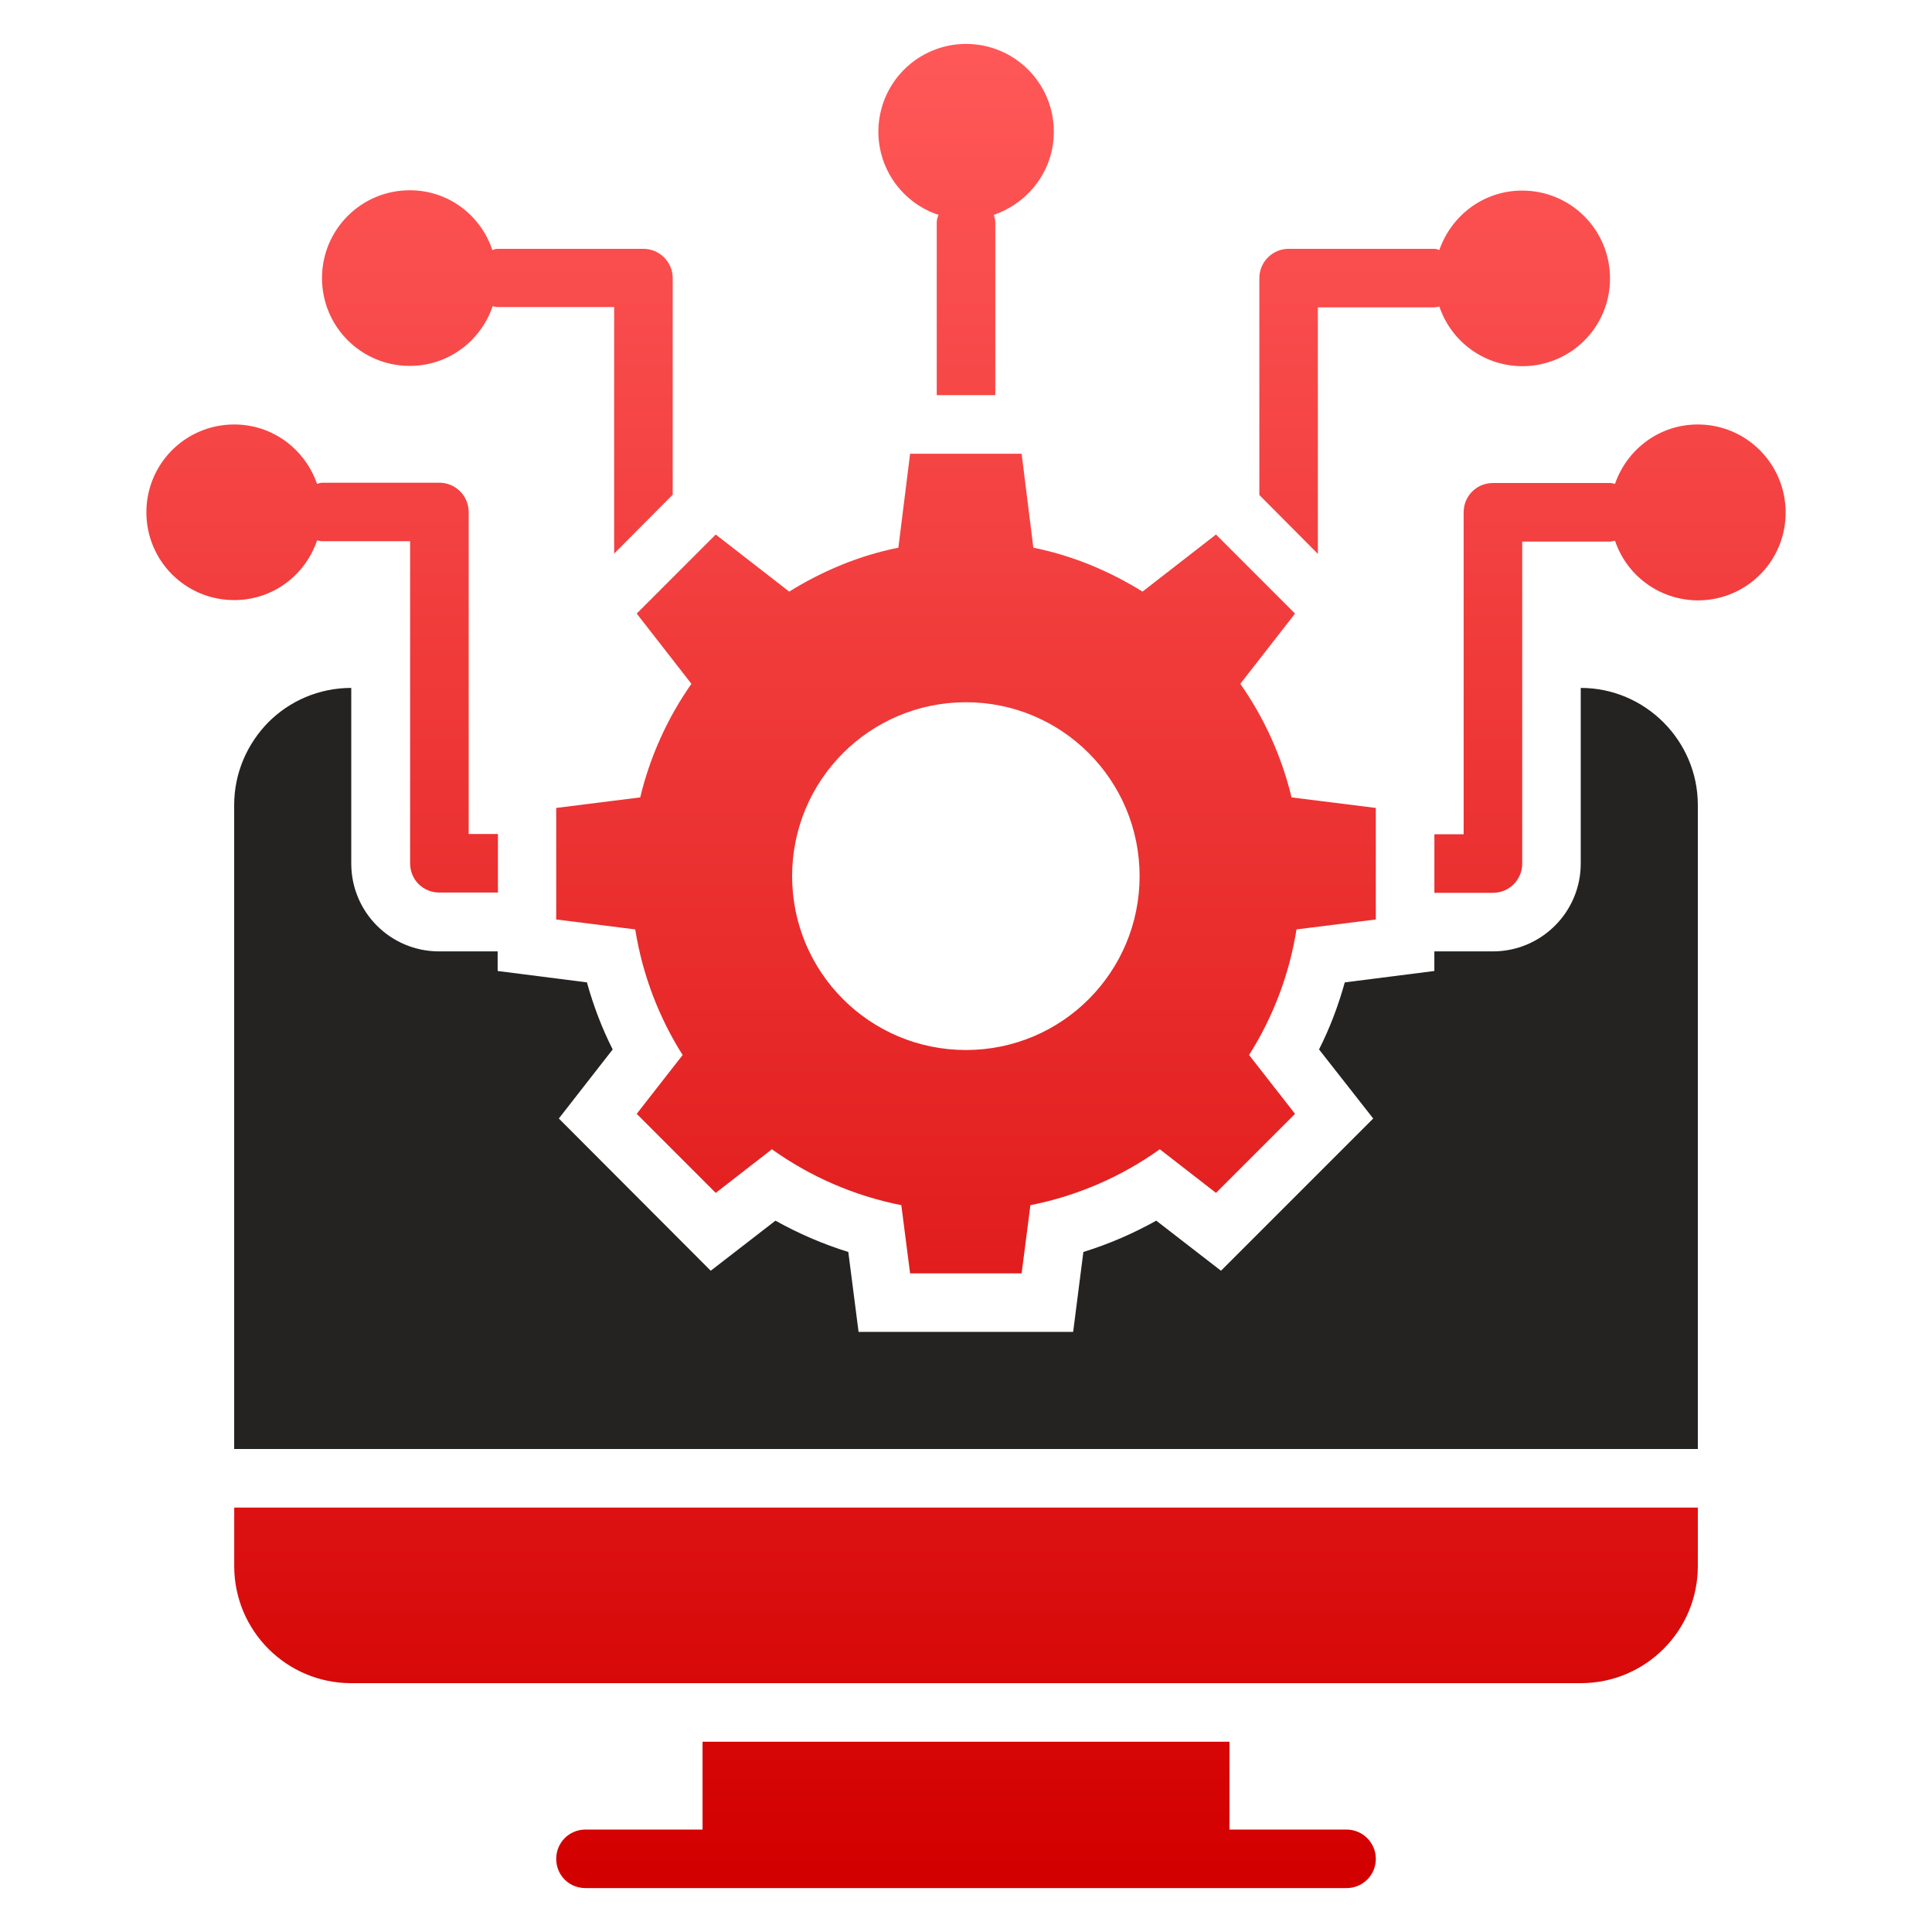
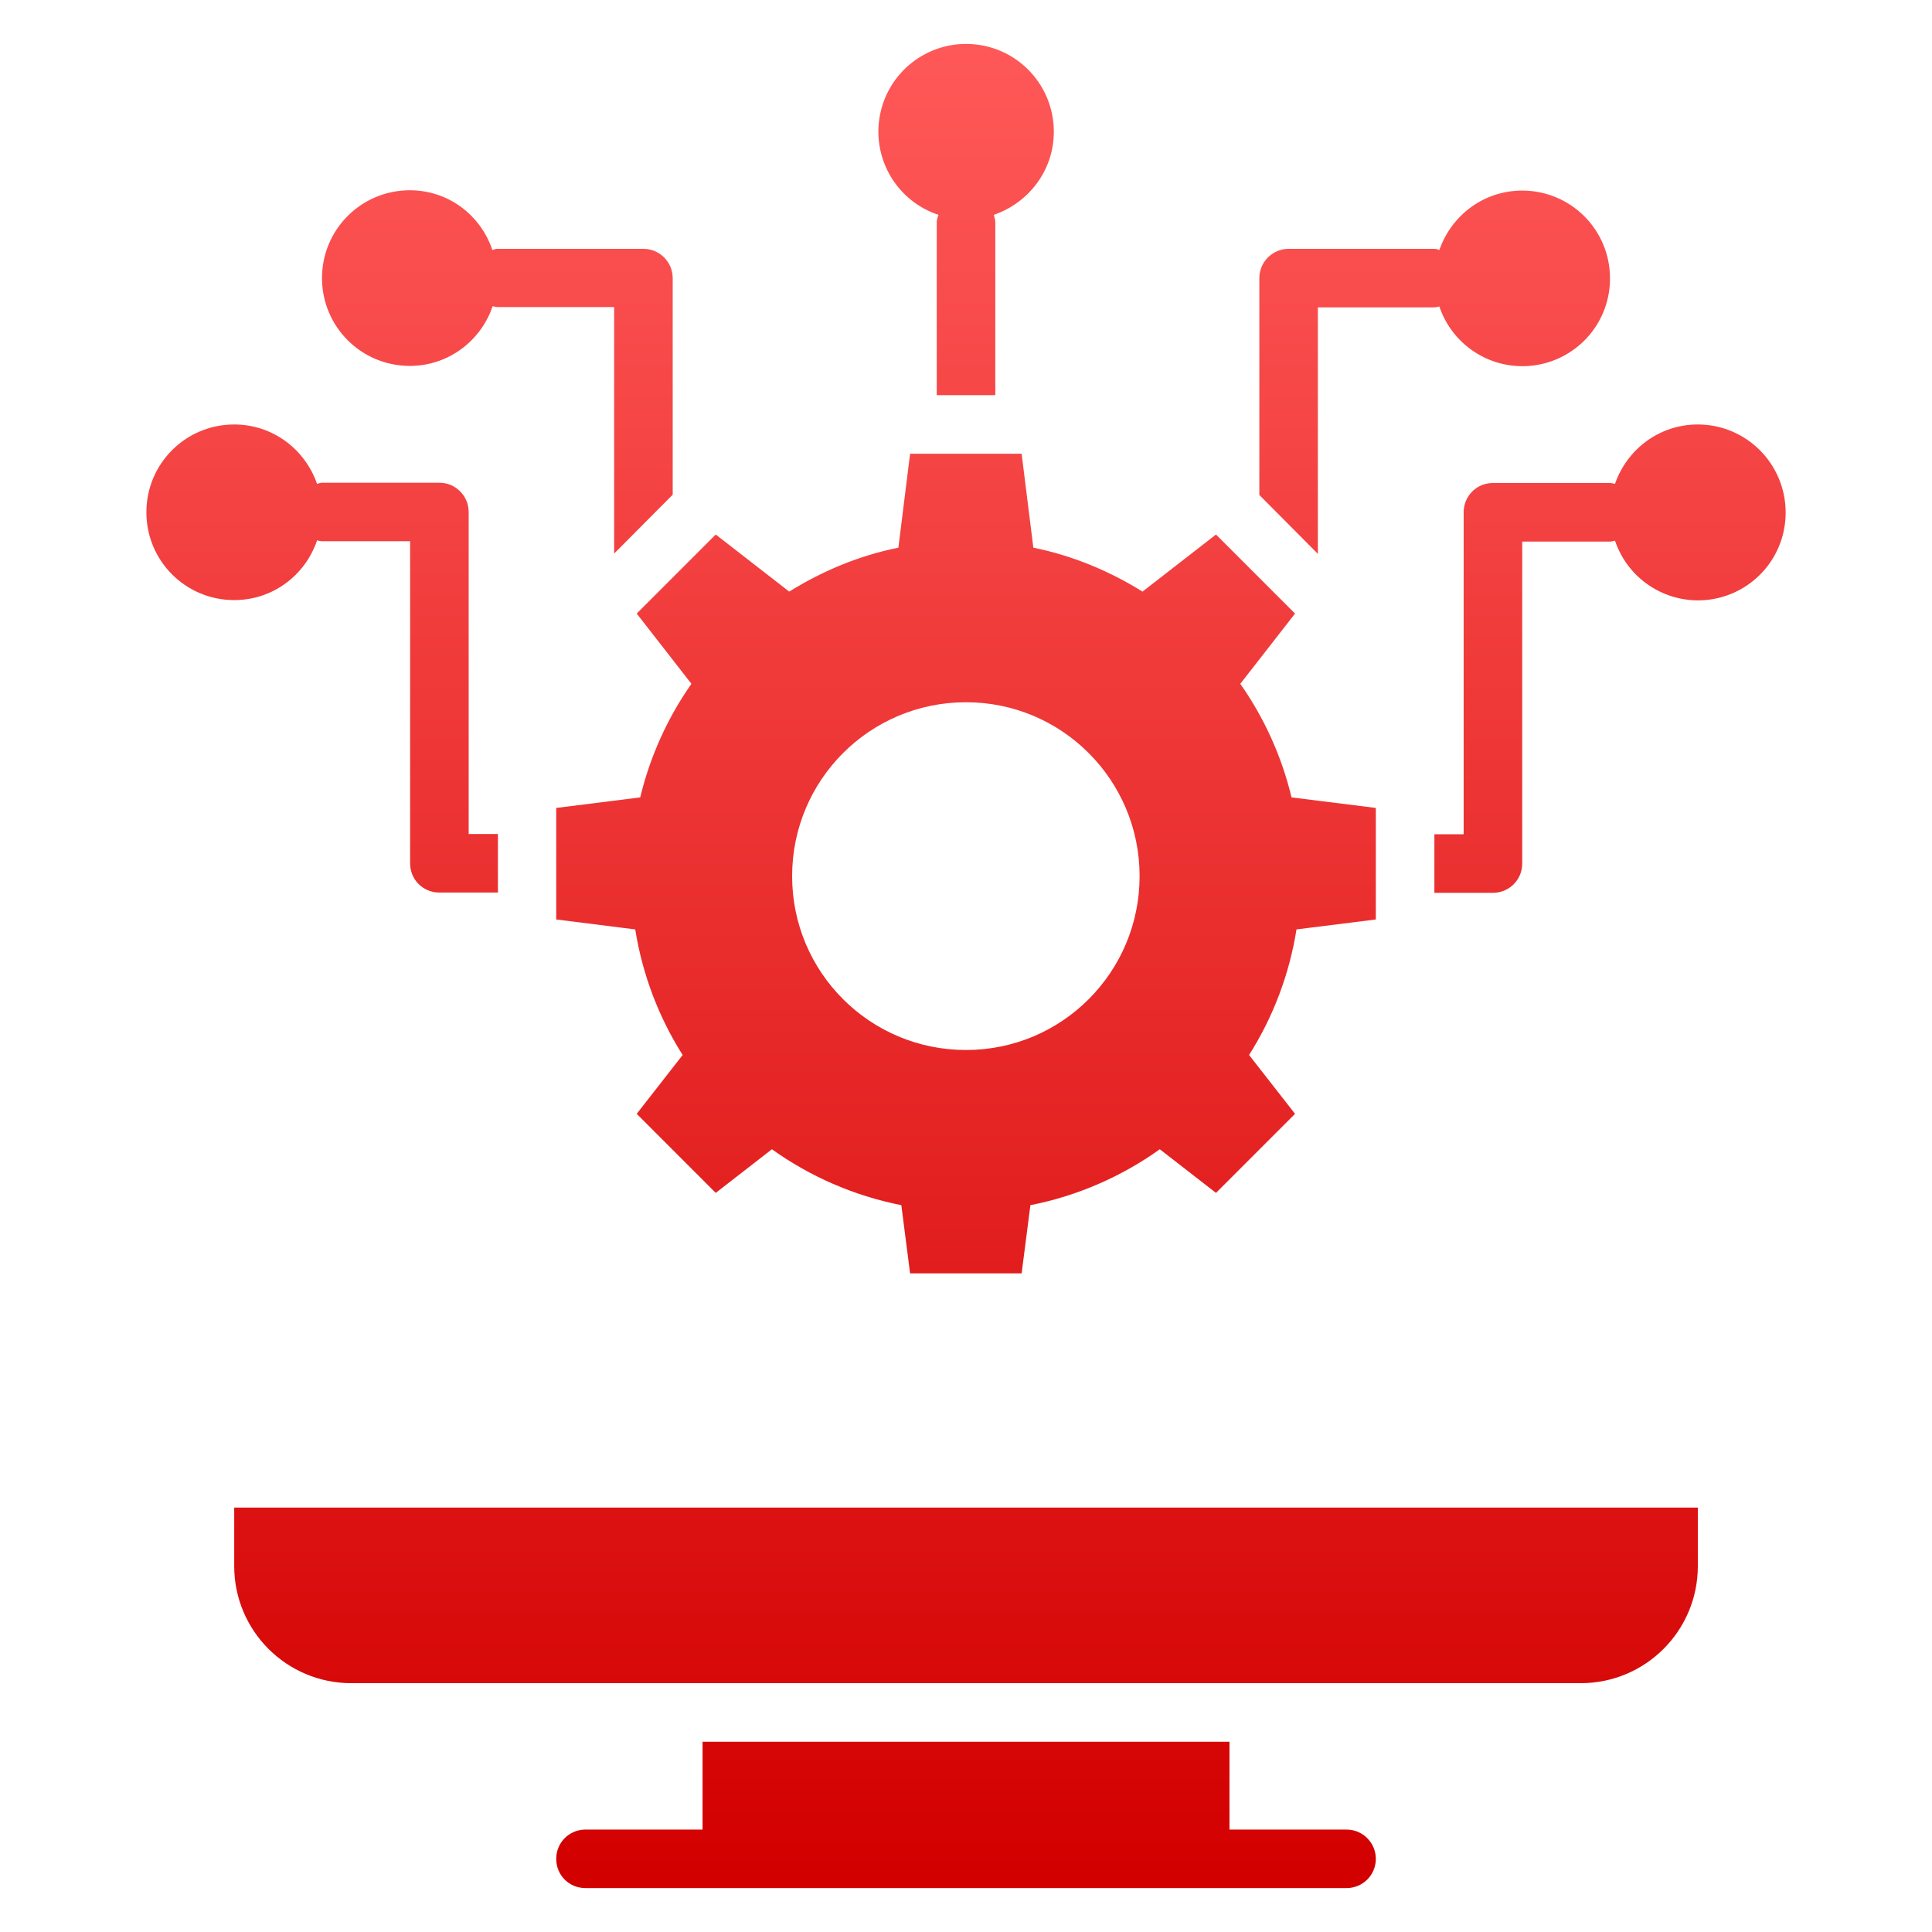
<svg xmlns="http://www.w3.org/2000/svg" width="48" height="48" viewBox="0 0 48 48" fill="none">
  <path d="M17.178 16.989C16.581 17.841 16.149 18.799 15.906 19.811L13.819 20.073V22.844L15.782 23.091C15.964 24.226 16.371 25.28 16.96 26.211L15.819 27.673L17.782 29.637L19.178 28.553C20.124 29.229 21.215 29.709 22.393 29.942L22.611 31.637H25.382L25.6 29.942C26.779 29.709 27.869 29.229 28.815 28.553L30.211 29.637L32.175 27.673L31.033 26.211C31.634 25.262 32.035 24.2 32.211 23.091L34.182 22.844V20.073L32.088 19.811C31.845 18.799 31.413 17.841 30.815 16.989L32.175 15.244L30.211 13.28L28.386 14.698C27.564 14.189 26.655 13.804 25.673 13.607L25.382 11.273H22.611L22.32 13.607C21.338 13.804 20.429 14.189 19.608 14.698L17.782 13.28L15.819 15.244L17.178 16.989ZM24 17.447C26.386 17.447 28.313 19.382 28.313 21.767C28.313 24.153 26.386 26.087 24 26.087C21.608 26.087 19.68 24.153 19.68 21.767C19.68 19.382 21.608 17.447 24 17.447ZM5.819 38.909C5.819 40.517 7.12 41.818 8.728 41.818H39.273C40.88 41.818 42.182 40.517 42.182 38.909V37.455H5.819V38.909ZM33.455 45.455H30.546V43.273H17.455V45.455H14.546C14.139 45.455 13.819 45.782 13.819 46.182C13.819 46.589 14.139 46.909 14.546 46.909H33.455C33.855 46.909 34.182 46.589 34.182 46.182C34.182 45.782 33.855 45.455 33.455 45.455ZM32.742 7.636H35.637C35.68 7.636 35.717 7.622 35.76 7.615C35.925 8.104 36.259 8.52 36.701 8.786C37.144 9.053 37.667 9.153 38.177 9.069C38.687 8.985 39.151 8.722 39.485 8.328C39.819 7.934 40.002 7.433 40 6.916C40 5.709 39.026 4.735 37.819 4.735C36.858 4.735 36.059 5.353 35.76 6.211C35.721 6.194 35.679 6.184 35.637 6.182H32.015C31.615 6.182 31.288 6.509 31.288 6.909V12.298L32.742 13.76V7.636ZM42.182 10.546C41.222 10.546 40.422 11.164 40.124 12.022C40.08 12.015 40.044 12 40 12H37.091C36.684 12 36.364 12.327 36.364 12.727V20.727H35.637V22.182H37.091C37.491 22.182 37.819 21.862 37.819 21.455V13.455H40C40.044 13.455 40.08 13.44 40.124 13.433C40.289 13.923 40.622 14.338 41.065 14.604C41.508 14.871 42.031 14.971 42.541 14.887C43.051 14.803 43.514 14.54 43.848 14.146C44.182 13.752 44.365 13.251 44.364 12.735C44.364 11.527 43.389 10.546 42.182 10.546ZM7.877 13.425C7.92 13.433 7.957 13.447 8.008 13.447H10.189V21.447C10.189 21.855 10.509 22.175 10.917 22.175H12.371V20.72H11.644V12.72C11.644 12.32 11.317 11.993 10.917 11.993H8.008C7.964 11.993 7.92 12.007 7.877 12.022C7.579 11.164 6.779 10.546 5.819 10.546C4.611 10.546 3.637 11.52 3.637 12.727C3.637 13.935 4.611 14.909 5.819 14.909C6.779 14.909 7.586 14.291 7.877 13.425ZM10.182 9.091C11.142 9.091 11.949 8.466 12.24 7.607C12.284 7.615 12.32 7.629 12.371 7.629H15.258V13.753L16.713 12.291V6.909C16.713 6.509 16.386 6.182 15.986 6.182H12.364C12.32 6.182 12.277 6.196 12.233 6.211C11.942 5.346 11.142 4.727 10.182 4.727C8.975 4.727 8 5.702 8 6.909C8 8.116 8.975 9.091 10.182 9.091ZM23.317 5.338C23.295 5.396 23.273 5.455 23.273 5.52V9.818H24.728V5.52C24.728 5.455 24.706 5.396 24.691 5.338C25.557 5.04 26.182 4.233 26.182 3.273C26.182 2.066 25.208 1.091 24 1.091C23.483 1.091 22.982 1.276 22.588 1.612C22.194 1.948 21.933 2.413 21.851 2.924C21.768 3.435 21.871 3.958 22.139 4.401C22.408 4.843 22.825 5.176 23.317 5.338Z" fill="url(#paint0_linear_616_2349)" />
-   <path d="M39.273 17.091V21.455C39.273 22.662 38.291 23.637 37.091 23.637H35.636V24.124L33.411 24.407C33.251 24.982 33.04 25.542 32.771 26.073L34.117 27.789L30.335 31.571L28.727 30.327C28.153 30.647 27.549 30.909 26.916 31.105L26.662 33.091H21.331L21.076 31.105C20.444 30.909 19.84 30.647 19.266 30.327L17.658 31.571L13.884 27.789L15.222 26.073C14.953 25.542 14.742 24.982 14.582 24.407L12.364 24.124V23.637H10.909C9.702 23.637 8.727 22.662 8.727 21.455V17.091C7.92 17.091 7.193 17.418 6.669 17.942C6.146 18.473 5.818 19.2 5.818 20V36H42.182V20C42.182 18.4 40.873 17.091 39.273 17.091Z" fill="#252222" />
  <defs>
    <linearGradient id="paint0_linear_616_2349" x1="23.835" y1="1.091" x2="23.835" y2="46.524" gradientUnits="userSpaceOnUse">
      <stop stop-color="#FF5858" />
      <stop offset="1" stop-color="#D30000" />
    </linearGradient>
  </defs>
</svg>